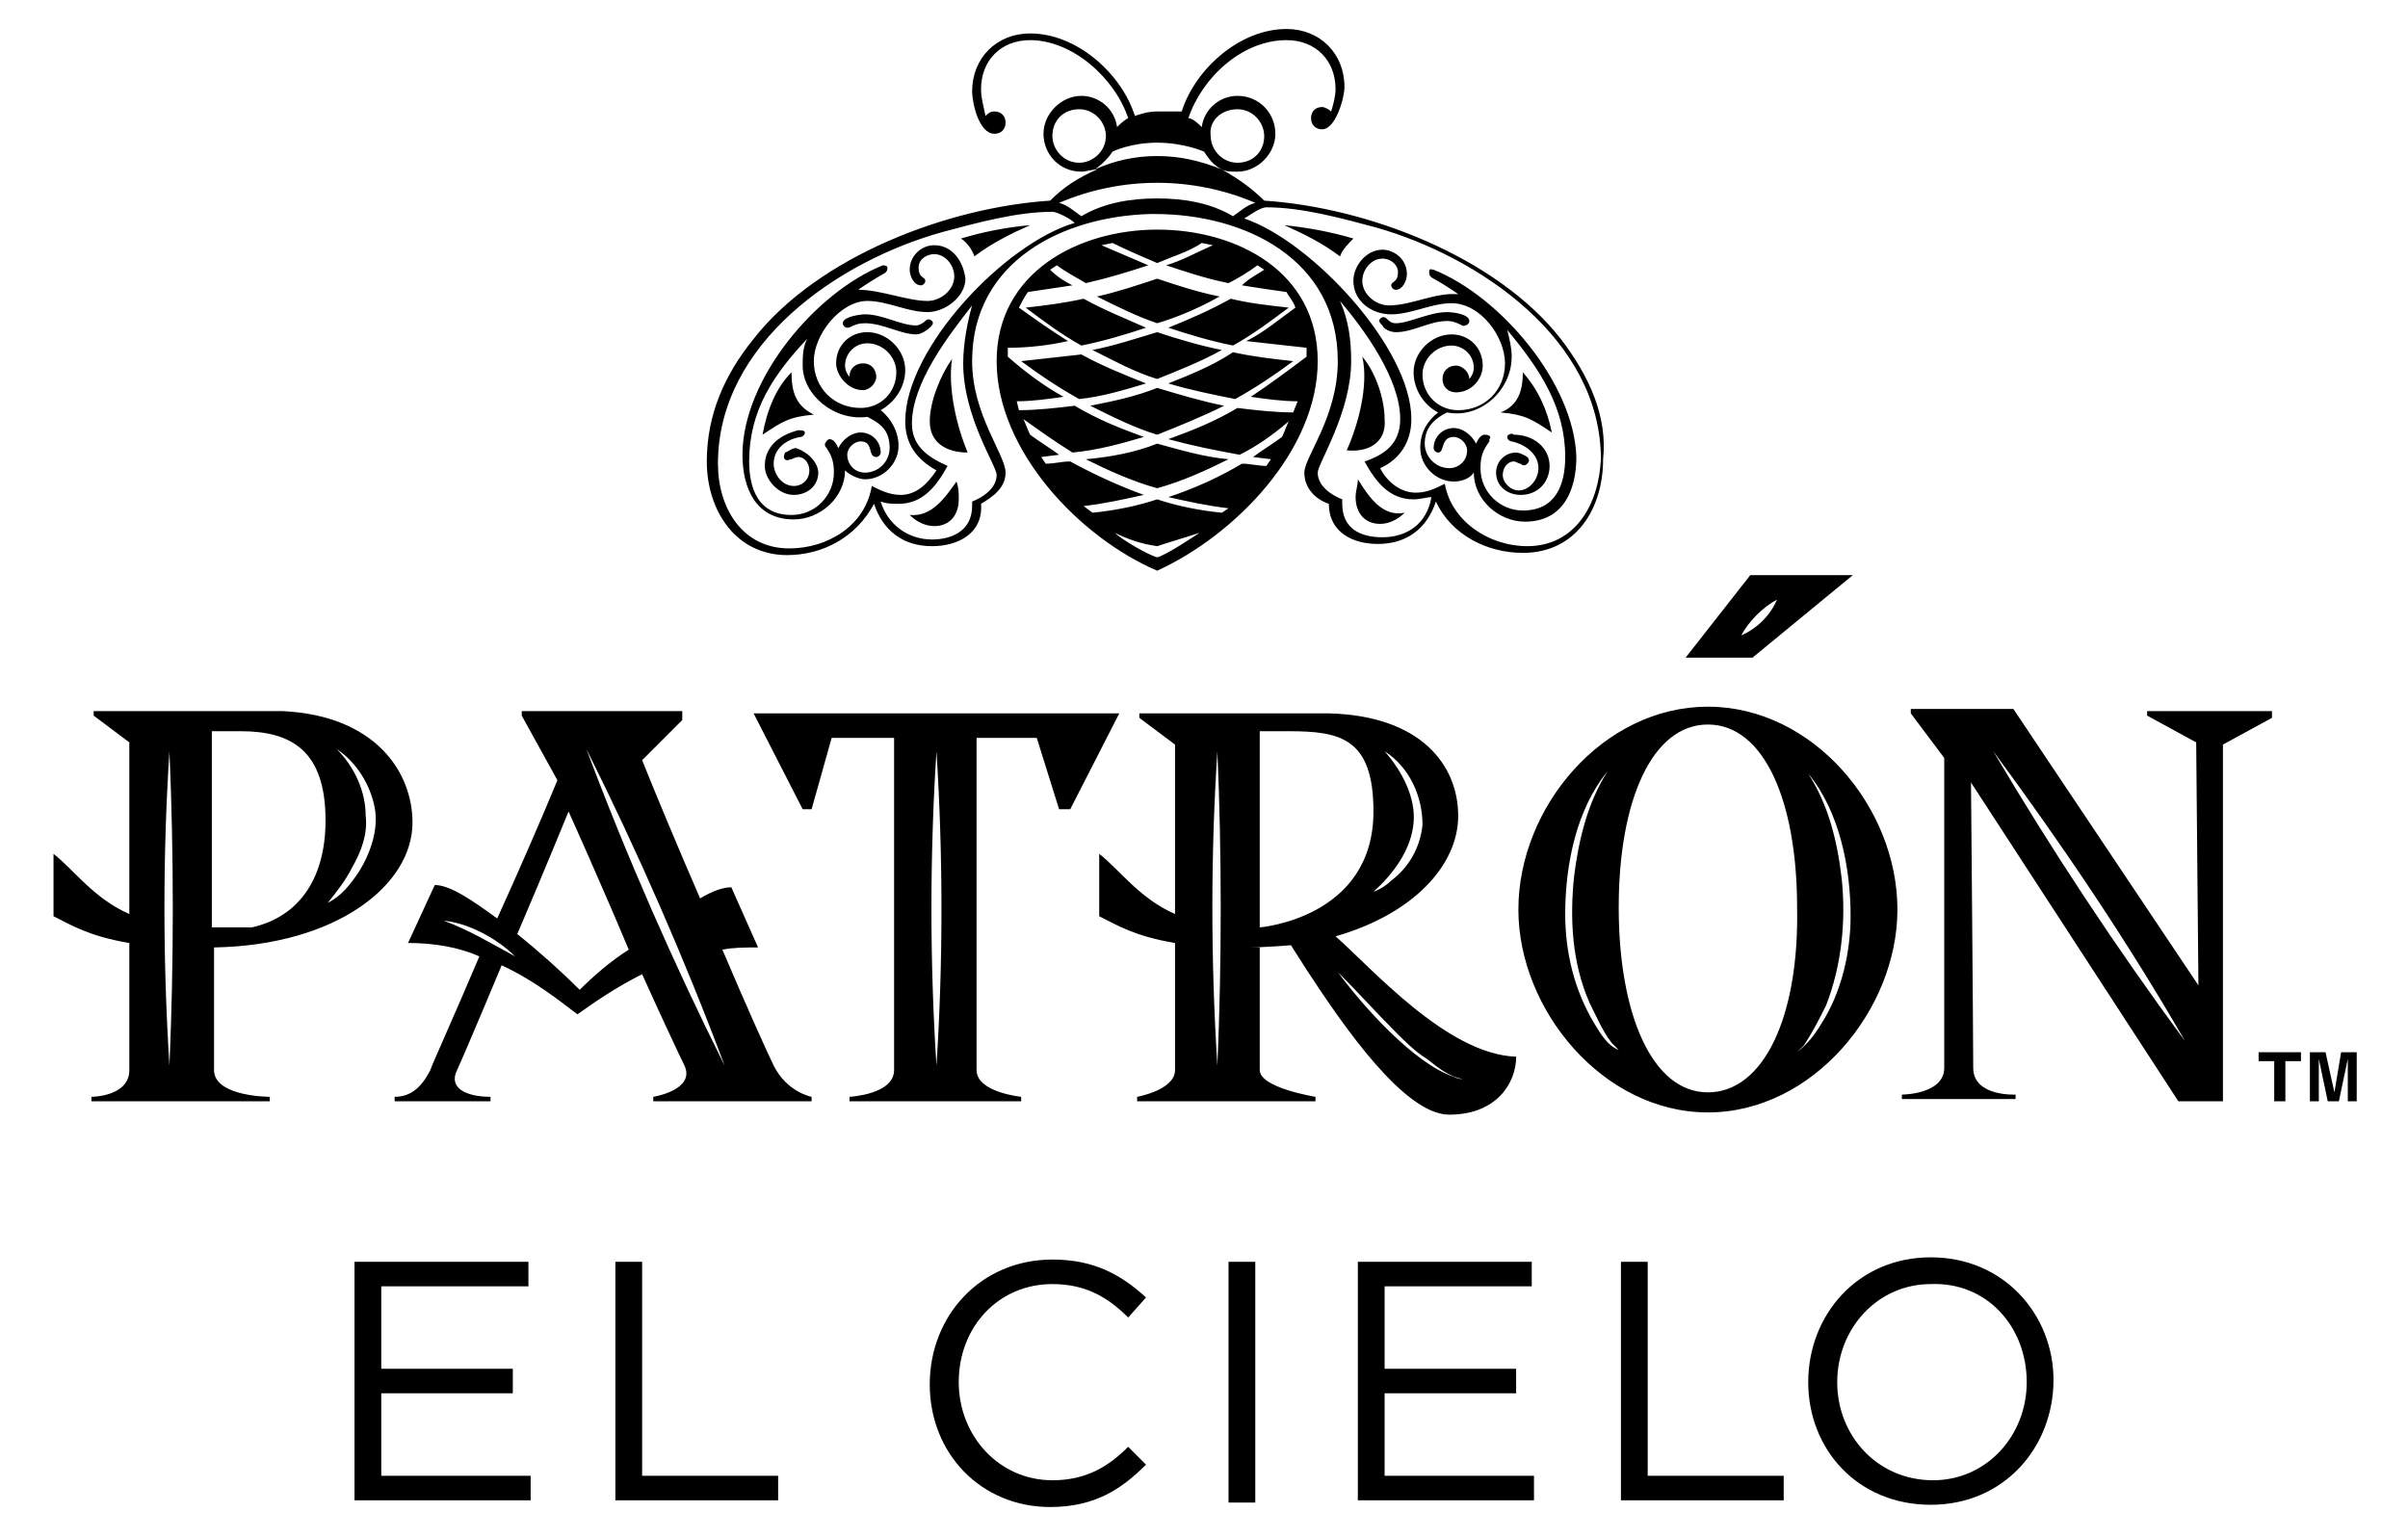
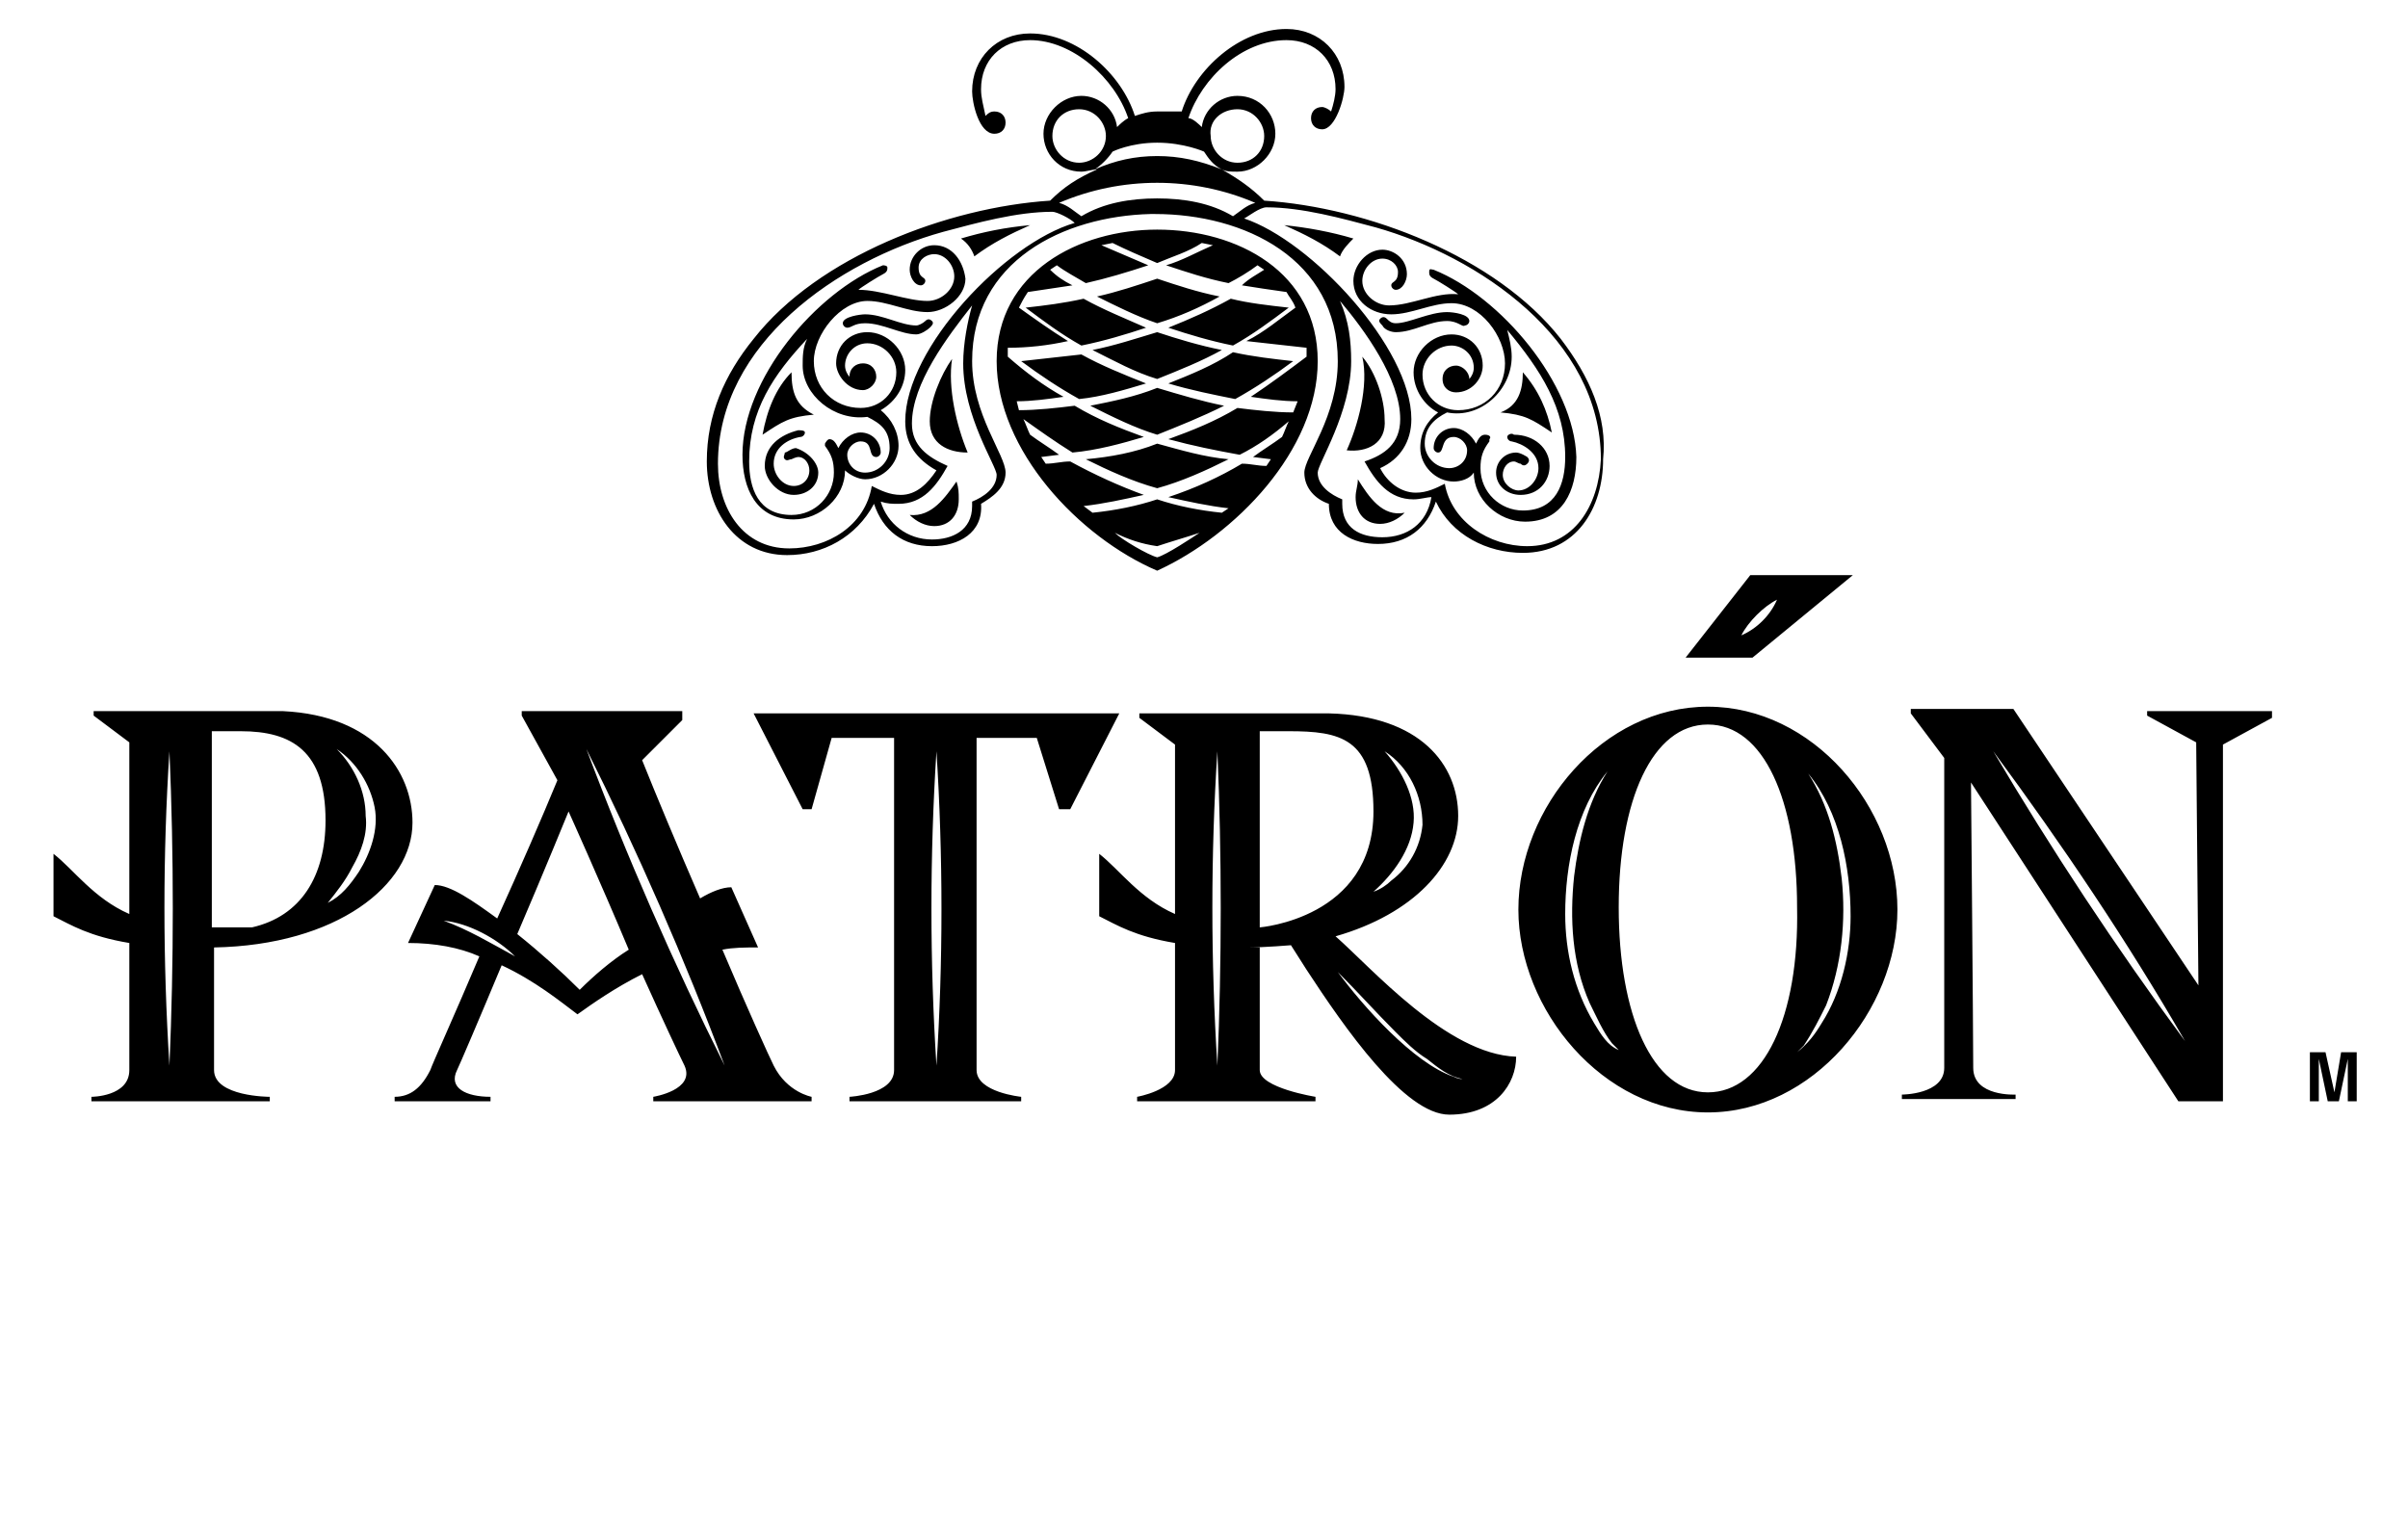
<svg xmlns="http://www.w3.org/2000/svg" enable-background="new 0 0 108 69" viewBox="0 0 108 69">
  <path d="m101.7 31.9h-5.4v.2l2.2 1.2.1 10.9-8.3-12.4h-4.6v.2l1.5 2v13.9c0 1.2-1.9 1.2-1.9 1.2v.2h5.1v-.2s-1.9.1-1.9-1.2c0-1.4-.1-12.8-.1-12.8l9.3 14.3h2v-16l2.2-1.2v-.3zm-12.3 1.8c3.1 4.2 6 8.5 8.6 13-3.1-4.2-6-8.6-8.6-13zm-6.3-7.9h-4.6l-2.9 3.7h3zm-3.4 1.1c-.3.7-.9 1.3-1.6 1.6.3-.6 1-1.3 1.6-1.6zm-3.1 4.8c-4.7 0-8.5 4.5-8.5 9.1 0 4.5 3.8 9.1 8.5 9.1s8.5-4.6 8.5-9.1c0-4.6-3.8-9.1-8.5-9.1zm-5.1 14.2c-.9-1.5-1.3-3.2-1.3-4.9 0-2.2.5-4.7 1.9-6.4-.9 1.4-1.3 3.1-1.5 4.7-.2 1.9-.1 3.9.7 5.7.3.6.6 1.3 1 1.8.1.1.2.2.3.3-.5-.2-.8-.7-1.1-1.2zm5.1 3.1c-2.5 0-4-3.5-4-8.3s1.5-8.2 4-8.2 4 3.4 4 8.2c.1 4.9-1.5 8.3-4 8.3zm5.1-3.1c-.3.5-.6.9-1.1 1.3.1-.1.2-.2.3-.3.4-.6.7-1.2 1-1.8.7-1.8.9-3.8.7-5.7-.2-1.7-.6-3.3-1.5-4.7 1.4 1.7 1.9 4.2 1.9 6.4 0 1.6-.4 3.4-1.3 4.8zm-43.6 3.3v.2h7.7v-.2s-2-.2-2-1.2 0-14.9 0-14.9h2.7l1 3.2h.5l2.2-4.3h-16.4l2.2 4.3h.4l.9-3.2h2.8v14.9c0 1.1-2 1.2-2 1.2zm3.9-15.5c.3 4.7.3 9.5 0 14.1-.3-4.7-.3-9.4 0-14.1zm-23.5 3.2c0-2.3-1.7-4.8-5.8-5h-8.5v.2l1.6 1.2v7.7c-1.6-.7-2.5-2-3.4-2.7v2.8c.8.4 1.6.9 3.4 1.2v5.7c0 1.2-1.7 1.2-1.7 1.2v.2h8v-.2s-2.5 0-2.5-1.2 0-5.2 0-5.5c5.5-.1 8.9-2.8 8.9-5.6zm-1.7-.7c.2 1-.2 2.1-.7 2.9-.4.6-.8 1.1-1.4 1.4.4-.5.8-1 1.1-1.6.4-.7.7-1.5.6-2.3 0-1.1-.5-2.2-1.3-3 .9.6 1.5 1.6 1.7 2.6zm-9.2 11.6c-.3-4.7-.3-9.5 0-14.1.2 4.7.2 9.4 0 14.1zm1.9-6.2v-8.8h1.3c2.3 0 3.8.9 3.8 4 0 2.5-1.1 4.3-3.3 4.8-.5 0-1.1 0-1.8 0zm58.5 5.8c-3.1-.1-6.5-4-8.1-5.4 3.5-1 5.5-3.2 5.5-5.4 0-2.3-1.7-4.5-5.8-4.6h-8.5v.2l1.6 1.2v7.6c-1.6-.7-2.5-2-3.4-2.7v2.8c.8.4 1.6.9 3.4 1.2v5.7c0 .9-1.7 1.2-1.7 1.2v.2h8v-.2s-2.5-.4-2.5-1.2 0-5.5 0-5.5h-.5c.7 0 1.9-.1 1.9-.1s.7 1.1.7 1.1c1.7 2.6 4.4 6.5 6.4 6.5 2.1 0 3-1.4 3-2.6zm-13.4.4c-.3-4.7-.3-9.5 0-14.1.2 4.7.2 9.4 0 14.1zm7.5-14.1c1.1.7 1.7 2 1.7 3.3-.1 1-.6 1.9-1.4 2.5-.2.2-.5.4-.8.5.9-.8 1.7-1.9 1.8-3.1.1-1.1-.5-2.3-1.3-3.2zm-5.6 7.9v-.3-8.5h1.3c2.3 0 3.8.3 3.8 3.6 0 4.8-5.1 5.2-5.1 5.2zm8.7 6.7c-1.8-.6-4.1-3.2-5.2-4.7.9.9 1.7 1.8 2.6 2.7.4.4.9.9 1.4 1.2.5.4 1 .8 1.6.9-.1 0-.2 0-.4-.1zm-35.9.9v.2h7.1v-.2s-1.1-.2-1.7-1.4c-.2-.4-1.2-2.6-2.3-5.2.5-.1 1-.1 1.6-.1l-1.2-2.7c-.4 0-.9.2-1.4.5-1-2.3-2-4.7-2.6-6.2l1.8-1.8v-.4h-7.2v.2l1.6 2.9c-.7 1.7-1.7 4-2.7 6.2-1.1-.8-2.1-1.5-2.8-1.5l-1.2 2.6c1.2 0 2.3.2 3.2.6-1.1 2.6-2.1 4.8-2.2 5.1-.4.8-.9 1.2-1.6 1.2v.2h4.3v-.2c-1.1 0-1.9-.4-1.5-1.2.1-.2 1-2.3 2-4.7 1.5.7 2.6 1.6 3.4 2.2.7-.5 1.7-1.2 2.9-1.8.9 2 1.7 3.7 1.9 4.1.5 1.1-1.4 1.4-1.4 1.4zm-9.4-7.9c1.1.1 2.4.8 3.2 1.6-1.1-.6-2.1-1.2-3.2-1.6zm6.1 3.1c-.8-.8-1.8-1.7-2.8-2.5 1.2-2.8 2.3-5.5 2.3-5.5s1.4 3.1 2.7 6.2c-.8.5-1.6 1.2-2.2 1.8zm.3-10.8c2.3 4.6 4.4 9.4 6.2 14.2-2.3-4.6-4.4-9.4-6.2-14.2zm25.6-23.3c-3.5 0-7.2 1.9-7.2 5.9s3.7 7.9 7.2 9.4c3.5-1.6 7.2-5.4 7.2-9.4s-3.6-5.9-7.2-5.9zm0 14.7c-.4-.1-1.6-.8-1.9-1.1.6.3 1.2.5 1.9.6.6-.2 1.3-.4 1.9-.6-.3.2-1.5 1-1.9 1.1zm6.1-6.5c-.8 0-1.7-.1-2.5-.2-1 .6-2 1-3.1 1.4 1.1.3 2.1.5 3.2.7.8-.4 1.5-.9 2.2-1.5-.1.2-.2.5-.3.7-.4.3-.9.6-1.3.9l.8.1-.2.3c-.4 0-.7-.1-1.1-.1-1 .6-2.1 1.1-3.3 1.5.9.2 1.8.4 2.7.5l-.3.2c-1-.1-2-.3-2.9-.6-.9.3-1.9.5-2.9.6l-.4-.3c.9-.1 1.8-.3 2.7-.5-1.1-.4-2.2-.9-3.3-1.5-.4 0-.7.1-1.1.1l-.2-.3.8-.1c-.4-.3-.9-.6-1.3-.9-.1-.2-.2-.5-.3-.7.7.5 1.4 1 2.2 1.5 1.1-.1 2.2-.4 3.2-.7-1.1-.4-2.1-.8-3.1-1.4-.8.1-1.7.2-2.5.2l-.1-.4c.7 0 1.4-.1 2.1-.2-.9-.5-1.7-1.1-2.5-1.8v-.4c.9 0 1.8-.1 2.7-.3-.8-.5-1.5-1-2.2-1.5.1-.2.2-.4.4-.7.7-.1 1.3-.2 2-.3-.4-.2-.7-.4-1-.7l.3-.2c.4.3.8.5 1.3.8.9-.2 1.9-.5 2.8-.8-.7-.3-1.4-.6-2.1-.9l.5-.1c.6.3 1.3.6 2 .9.7-.3 1.4-.5 2-.9l.5.1c-.7.3-1.4.7-2.1.9.9.3 1.8.6 2.8.8.4-.2.9-.5 1.3-.8l.3.2c-.3.2-.7.4-1 .7.6.1 1.3.2 2 .3.1.2.3.4.4.7-.7.5-1.4 1.1-2.2 1.5.9.1 1.8.2 2.7.3v.4c-.8.6-1.6 1.2-2.5 1.8.7.1 1.4.2 2.1.2zm-5.6-3.8c1-.4 1.9-.8 2.8-1.3.8.2 1.7.3 2.6.4-.8.6-1.6 1.2-2.5 1.7-1-.2-2-.5-2.9-.8zm-10.7 4.2c0-.9.5-2.1 1-2.8-.2 1.3.2 3 .7 4.2-.9 0-1.7-.4-1.7-1.4zm1.2 2.7c.1.3.1.5.1.8 0 .7-.4 1.2-1.1 1.2-.4 0-.8-.2-1.1-.5 1 .1 1.6-.8 2.1-1.5zm-6.2-.4c0 .6-.5 1-1.1 1-.7 0-1.3-.7-1.3-1.3 0-.9.7-1.4 1.5-1.6.1 0 .3 0 .3.1s-.1.2-.2.2c-.6.1-1.2.5-1.2 1.2 0 .5.4 1 .9 1 .4 0 .7-.3.7-.7 0-.3-.2-.6-.5-.6-.1 0-.3.1-.3.1-.1 0-.2.1-.3 0s0-.2 0-.3c.1 0 .3-.2.5-.2.6.2 1 .7 1 1.1zm6.4-10.5c1-.3 2-.5 3.1-.6-.9.4-1.7.8-2.5 1.4-.1-.3-.3-.6-.6-.8zm-1.3 3.7c.1.1 0 .2-.1.3s-.4.3-.6.3c-.7 0-1.5-.5-2.3-.5-.5 0-.6.2-.8.2-.1 0-.2-.1-.2-.2 0-.3.8-.4 1-.4.8 0 1.6.5 2.3.5.1 0 .3-.1.4-.2s.2-.1.3 0zm-6.3 2.3c0 .9.2 1.5 1 1.9-1.1.1-1.4.3-2.3.9.2-1.1.6-2.1 1.3-2.8zm6.4-5.7c-.6 0-1.1.5-1.1 1.1 0 .3.2.7.5.7.1 0 .2-.1.2-.2 0-.2-.3-.1-.3-.6 0-.4.4-.6.7-.6.5 0 .9.5.9 1 0 .6-.6 1.1-1.2 1.1-.9 0-2.1-.5-3.1-.5.1-.1.9-.6 1.1-.7s.2-.2.2-.3-.2-.1-.2-.1c-3 1.2-6.3 5.1-6.3 8.5 0 1.5.6 2.9 2.3 2.9 1.2 0 2.3-1 2.3-2.2.2.2.6.4.9.4.8 0 1.5-.7 1.5-1.5 0-.6-.3-1.2-.8-1.6.7-.4 1.1-1.1 1.1-1.8 0-.9-.8-1.7-1.7-1.7-.8 0-1.4.6-1.4 1.4 0 .5.5 1.2 1.2 1.2.3 0 .6-.3.6-.6s-.2-.6-.6-.6c-.3 0-.6.2-.6.6-.1-.1-.2-.3-.2-.5 0-.5.4-1 1-1 .7 0 1.3.6 1.3 1.3 0 .9-.7 1.6-1.6 1.6-1.2 0-2.1-.9-2.1-2.1s1.2-2.7 2.4-2.7c.9 0 1.8.5 2.7.5.8 0 1.7-.7 1.7-1.5-.1-.8-.6-1.5-1.4-1.5zm-3 7.7c.6.3 1 .6 1 1.4 0 .6-.5 1.1-1.1 1.1-.5 0-.8-.4-.8-.8 0-.3.3-.6.6-.6.6 0 .3.7.7.7.1 0 .2-.1.2-.2 0-.5-.4-.9-.9-.9-.4 0-.8.3-1 .7-.1-.2-.2-.4-.4-.4-.1 0-.2.2-.2.2v.1c.3.4.4.7.4 1.2 0 1-.8 1.9-1.9 1.9-1.5 0-1.9-1.2-1.9-2.4 0-2.3 1.1-3.9 2.6-5.5-.2.4-.2.8-.2 1.2 0 1.3 1.4 2.5 2.9 2.3zm21.5 1.5c.5-1.1 1-2.9.7-4.2.6.7 1 1.9 1 2.8.1 1.1-.8 1.5-1.7 1.4zm2.6 2.8c-.3.3-.7.5-1.1.5-.7 0-1.1-.5-1.1-1.2 0-.3.1-.5.1-.8.5.8 1.1 1.7 2.1 1.5zm6.5-2.1c0 .7-.5 1.3-1.3 1.3-.6 0-1.1-.4-1.1-1 0-.5.4-.9.9-.9.2 0 .5.2.5.2.1.1.1.2 0 .3s-.2.1-.3 0c-.1 0-.2-.1-.3-.1-.3 0-.5.3-.5.6 0 .4.4.7.7.7.5 0 .9-.5.9-1 0-.7-.7-1.1-1.2-1.2-.1 0-.2-.1-.2-.2s.2-.2.3-.1c.9 0 1.6.6 1.6 1.4zm-8.8-10.2c-.2.2-.5.5-.6.8-.8-.6-1.6-1-2.5-1.4 1 .1 2.1.3 3.1.6zm4.2 3.7c-.8 0-1.5.5-2.3.5-.2 0-.5-.1-.6-.3-.1-.1-.2-.2-.1-.3s.2-.1.3 0 .2.2.4.2c.6 0 1.5-.5 2.3-.5.3 0 1 .1 1 .4 0 .1-.1.2-.2.2-.1.1-.3-.2-.8-.2zm3.4 2.3c.7.8 1.1 1.7 1.3 2.7-.9-.6-1.2-.8-2.3-.9.8-.3 1-1 1-1.8zm-4-4.6c-.1 0-.2-.1-.2.1 0 .1 0 .2.2.3s1 .6 1.1.7c-1-.1-2.1.5-3.1.5-.6 0-1.2-.5-1.2-1.1 0-.5.4-1 .9-1 .4 0 .7.3.7.6 0 .5-.3.4-.3.6 0 .1.1.2.2.2.3 0 .5-.4.5-.7 0-.7-.6-1.1-1.1-1.1-.7 0-1.3.7-1.3 1.4 0 .9.8 1.5 1.7 1.5s1.8-.5 2.7-.5c1.3 0 2.4 1.5 2.4 2.7s-.9 2.1-2.1 2.1c-.9 0-1.6-.7-1.6-1.6 0-.7.6-1.3 1.3-1.3.5 0 1 .4 1 1 0 .2-.1.4-.2.5 0-.3-.3-.6-.6-.6s-.6.2-.6.6.3.6.6.6c.7 0 1.2-.6 1.2-1.2 0-.8-.6-1.4-1.4-1.4-.9 0-1.7.8-1.7 1.7 0 .8.5 1.5 1.1 1.8-.5.4-.8.9-.8 1.6 0 .8.7 1.5 1.5 1.5.3 0 .7-.1.9-.4 0 1.2 1.1 2.2 2.3 2.2 1.7 0 2.3-1.4 2.3-2.9-.1-3.3-3.4-7.2-6.4-8.4zm5.9 8.4c0 1.2-.4 2.4-1.9 2.4-1 0-1.9-.8-1.9-1.9 0-.5.1-.8.4-1.2v-.1c.1-.1 0-.2-.2-.2s-.3.2-.4.4c-.2-.4-.6-.7-1-.7-.5 0-.9.4-.9.9 0 .1.1.2.2.2.3 0 .1-.7.7-.7.3 0 .6.3.6.6 0 .5-.4.8-.8.8-.6 0-1.1-.5-1.1-1.1 0-.7.4-1.1 1-1.4 1.5.3 2.9-1 2.9-2.5 0-.4-.1-.8-.2-1.2 1.5 1.8 2.6 3.5 2.6 5.7zm-18.3-6c-.9-.3-1.9-.8-2.7-1.2.9-.2 1.8-.5 2.7-.8.9.3 1.8.6 2.8.8-.9.5-1.8.9-2.8 1.2zm-2.9 1.2c1-.2 1.9-.5 2.9-.8.9.3 1.9.6 2.9.8-.9.5-1.9.9-2.9 1.3-1-.3-1.9-.8-2.9-1.3zm21-.5c-2.9-3.7-8.7-5.9-13.3-6.2-.6-.6-1.2-1-1.9-1.4.2.1.4.1.7.1.9 0 1.7-.8 1.7-1.7s-.7-1.7-1.7-1.7c-.8 0-1.5.6-1.6 1.4-.1-.1-.4-.4-.6-.4.6-1.8 2.4-3.5 4.4-3.5 1.3 0 2.2.9 2.2 2.2 0 .3-.1.7-.2 1-.1-.1-.3-.2-.4-.2-.3 0-.5.2-.5.5s.2.5.5.5c.6 0 1-1.4 1-1.9 0-1.5-1.1-2.6-2.6-2.6-2.1 0-4.1 1.8-4.7 3.7-.4 0-.7 0-1.1 0s-.7.1-1 .2c-.6-1.9-2.6-3.7-4.7-3.7-1.5 0-2.6 1.1-2.6 2.6 0 .5.3 1.9 1 1.9.3 0 .5-.2.5-.5s-.2-.5-.5-.5c-.2 0-.3.1-.4.2-.1-.5-.2-.8-.2-1.2 0-1.3.9-2.2 2.2-2.2 1.9 0 3.8 1.7 4.4 3.5-.2.1-.4.3-.5.4-.1-.8-.8-1.4-1.6-1.4-.9 0-1.7.8-1.7 1.7s.7 1.7 1.7 1.7c.2 0 .5-.1.7-.1-.9.4-1.5.8-2.1 1.4-4.6.3-10.4 2.5-13.3 6.2-1.3 1.6-2.1 3.4-2.1 5.5 0 2.2 1.3 4.2 3.6 4.2 1.6 0 3.1-.8 3.9-2.3.4 1.2 1.3 1.9 2.6 1.9 1.2 0 2.3-.6 2.2-1.9.5-.3 1.1-.7 1.1-1.4 0-.8-1.5-2.6-1.5-5 0-4.5 4.1-6.5 8-6.6h.2c4 0 8.2 2 8.2 6.6 0 2.5-1.5 4.3-1.5 5s.5 1.2 1.1 1.4c0 1.3 1.1 1.8 2.2 1.8 1.3 0 2.2-.7 2.6-1.9.7 1.5 2.3 2.3 3.9 2.3 2.4 0 3.6-2 3.6-4.2.2-1.9-.6-3.7-1.9-5.4zm-14.5-10.3c.7 0 1.2.6 1.2 1.2 0 .7-.5 1.2-1.2 1.2s-1.2-.6-1.2-1.2c-.1-.7.5-1.2 1.2-1.2zm-3.6 1.5c1.2 0 2.1.4 2.1.4.2.3.4.6.8.8-1-.4-1.9-.6-2.9-.6s-1.9.2-2.8.6c.3-.2.6-.5.8-.8 0 0 .8-.4 2-.4zm-3.5.9c-.7 0-1.2-.6-1.2-1.2 0-.7.5-1.2 1.2-1.2s1.2.6 1.2 1.2c0 .7-.6 1.2-1.2 1.2zm-5.2 9c0 2.4 1.5 4.6 1.5 5 0 .6-.6 1-1.1 1.2v.2c0 1.1-.9 1.5-1.8 1.5-1.1 0-2-.7-2.3-1.7.3.1.5.1.8.1 1.1 0 1.7-.8 2.2-1.7-.9-.4-1.6-.9-1.6-1.9 0-1.8 1.6-3.9 2.7-5.3-.2.7-.4 1.7-.4 2.6zm-2.6 2.6c0 1 .5 1.7 1.4 2.2-.4.6-.9 1.1-1.6 1.1-.5 0-.9-.2-1.3-.4-.3 1.8-2 2.8-3.7 2.8-2.1 0-3.2-1.8-3.2-3.8 0-5.4 5.4-9.1 10.1-10.4 1.5-.4 3.3-.9 4.9-.9.2 0 .8.3 1 .5-3.1.9-7.6 5.6-7.6 8.9zm11.3-10c-1.2 0-2.4.2-3.4.8-.3-.2-.6-.5-1-.6 1.4-.6 2.9-.9 4.4-.9s3 .3 4.4.9c-.4.1-.7.4-1 .6-1-.6-2.2-.8-3.4-.8zm10.1 15.2c-1 0-1.8-.4-1.8-1.5v-.2c-.5-.2-1.1-.6-1.1-1.2 0-.4 1.5-2.7 1.5-5 0-.9-.1-1.8-.5-2.7 1.1 1.3 2.7 3.5 2.7 5.3 0 1.1-.7 1.6-1.6 1.9.5.9 1.1 1.7 2.2 1.7.3 0 .6-.1.8-.1-.2 1.2-1.1 1.8-2.2 1.8zm6.5.4c-1.7 0-3.4-1.1-3.7-2.8-.4.2-.8.4-1.3.4-.7 0-1.3-.5-1.6-1.1.9-.4 1.4-1.2 1.4-2.2 0-3.2-4.5-8-7.5-9 .2-.1.7-.5 1-.5 1.6 0 3.4.5 4.9.9 4.6 1.3 10.1 5 10.1 10.4-.1 2.1-1.2 3.9-3.3 3.9zm-17.1-7.3c-1 .3-2 .6-3 .7-.9-.5-1.8-1.1-2.6-1.7.9-.1 1.8-.2 2.7-.3.9.5 1.9.9 2.9 1.3zm-2.9-1.7c-.9-.5-1.7-1.1-2.5-1.7.9-.1 1.7-.2 2.6-.4.9.5 1.9.9 2.8 1.3-.9.3-1.9.6-2.9.8zm3.4 1.9c1 .3 2 .6 3 .8-1 .5-2 .9-3 1.3-1-.3-2-.8-3-1.3 1-.2 2-.4 3-.8zm0 2.5c1.1.3 2.1.6 3.2.7-1 .5-2.1 1-3.2 1.3-1.1-.3-2.2-.8-3.2-1.3 1.1-.1 2.2-.3 3.2-.7zm6.1-3.7c-.8.6-1.7 1.2-2.6 1.7-1-.2-2-.4-3-.7 1-.4 2-.8 2.9-1.4.9.2 1.8.3 2.7.4z" />
-   <path d="m73.9 56.6h-1.2v10.7h7.3v-1.1h-6.1zm12.7-.2c-3.3 0-5.5 2.6-5.5 5.6 0 3 2.2 5.5 5.5 5.5s5.5-2.6 5.5-5.6c0-2.9-2.2-5.5-5.5-5.5zm4.3 5.6c0 2.4-1.8 4.4-4.2 4.4-2.5 0-4.3-2-4.3-4.4 0-2.4 1.8-4.4 4.2-4.4 2.5-.1 4.3 1.9 4.3 4.4zm-73.8.5h5.9v-1.1h-5.9v-3.7h6.6v-1.1h-7.8v10.7h7.9v-1.1h-6.7zm30.1 3.9c-2.4 0-4.2-2-4.2-4.4 0-2.5 1.8-4.4 4.2-4.4 1.5 0 2.5.6 3.4 1.5l.8-.9c-1.1-1-2.3-1.7-4.2-1.7-3.2 0-5.5 2.5-5.5 5.6 0 3.1 2.3 5.5 5.4 5.5 2 0 3.2-.8 4.3-1.9l-.8-.8c-.9.9-1.9 1.5-3.4 1.5zm-18.4-9.8h-1.2v10.7h7.3v-1.1h-6.1zm26.3 10.8h1.2v-10.8h-1.2zm7-4.9h5.9v-1.1h-5.9v-3.7h6.6v-1.1h-7.8v10.7h7.9v-1.1h-6.7z" />
-   <path d="m103.2 47.2v.4h-.7v1.8h-.5v-1.8h-.7v-.4z" />
  <path d="m105 47.2h.7v2.2h-.4v-1.5s0-.1 0-.2 0-.1 0-.2l-.4 1.9h-.5l-.4-1.9v.2.2 1.5h-.4v-2.2h.7l.4 1.8z" />
</svg>